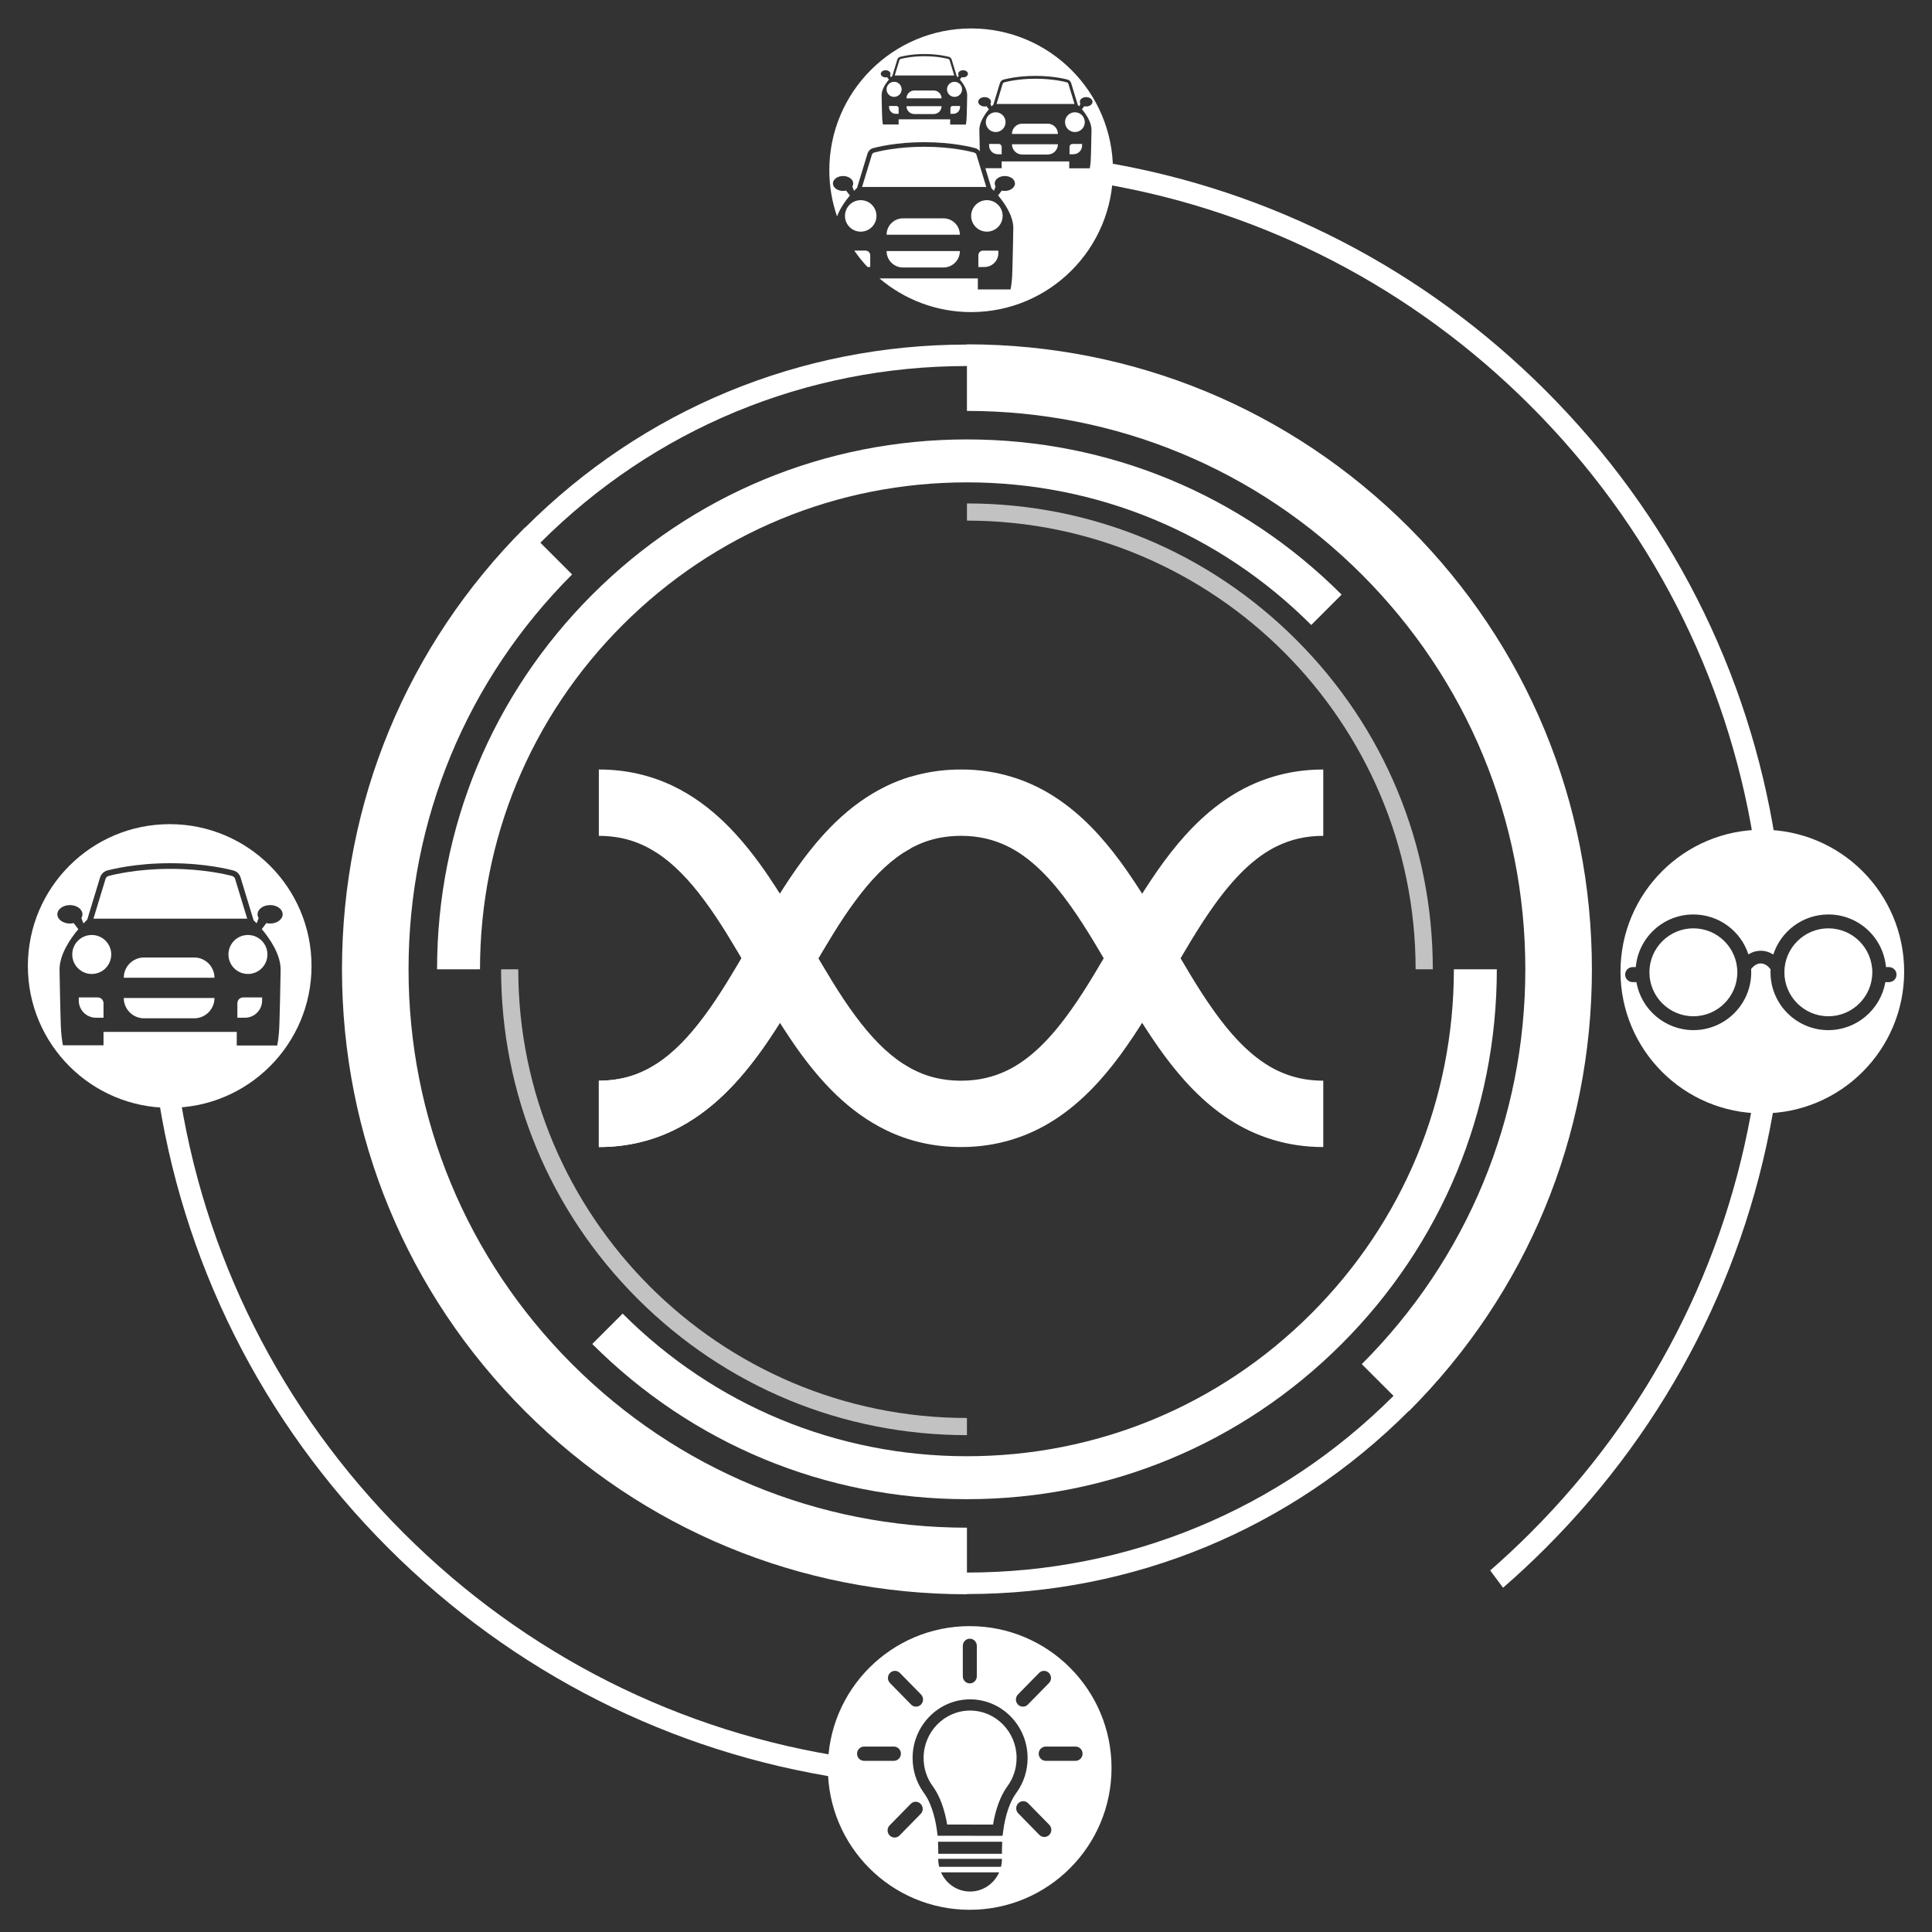
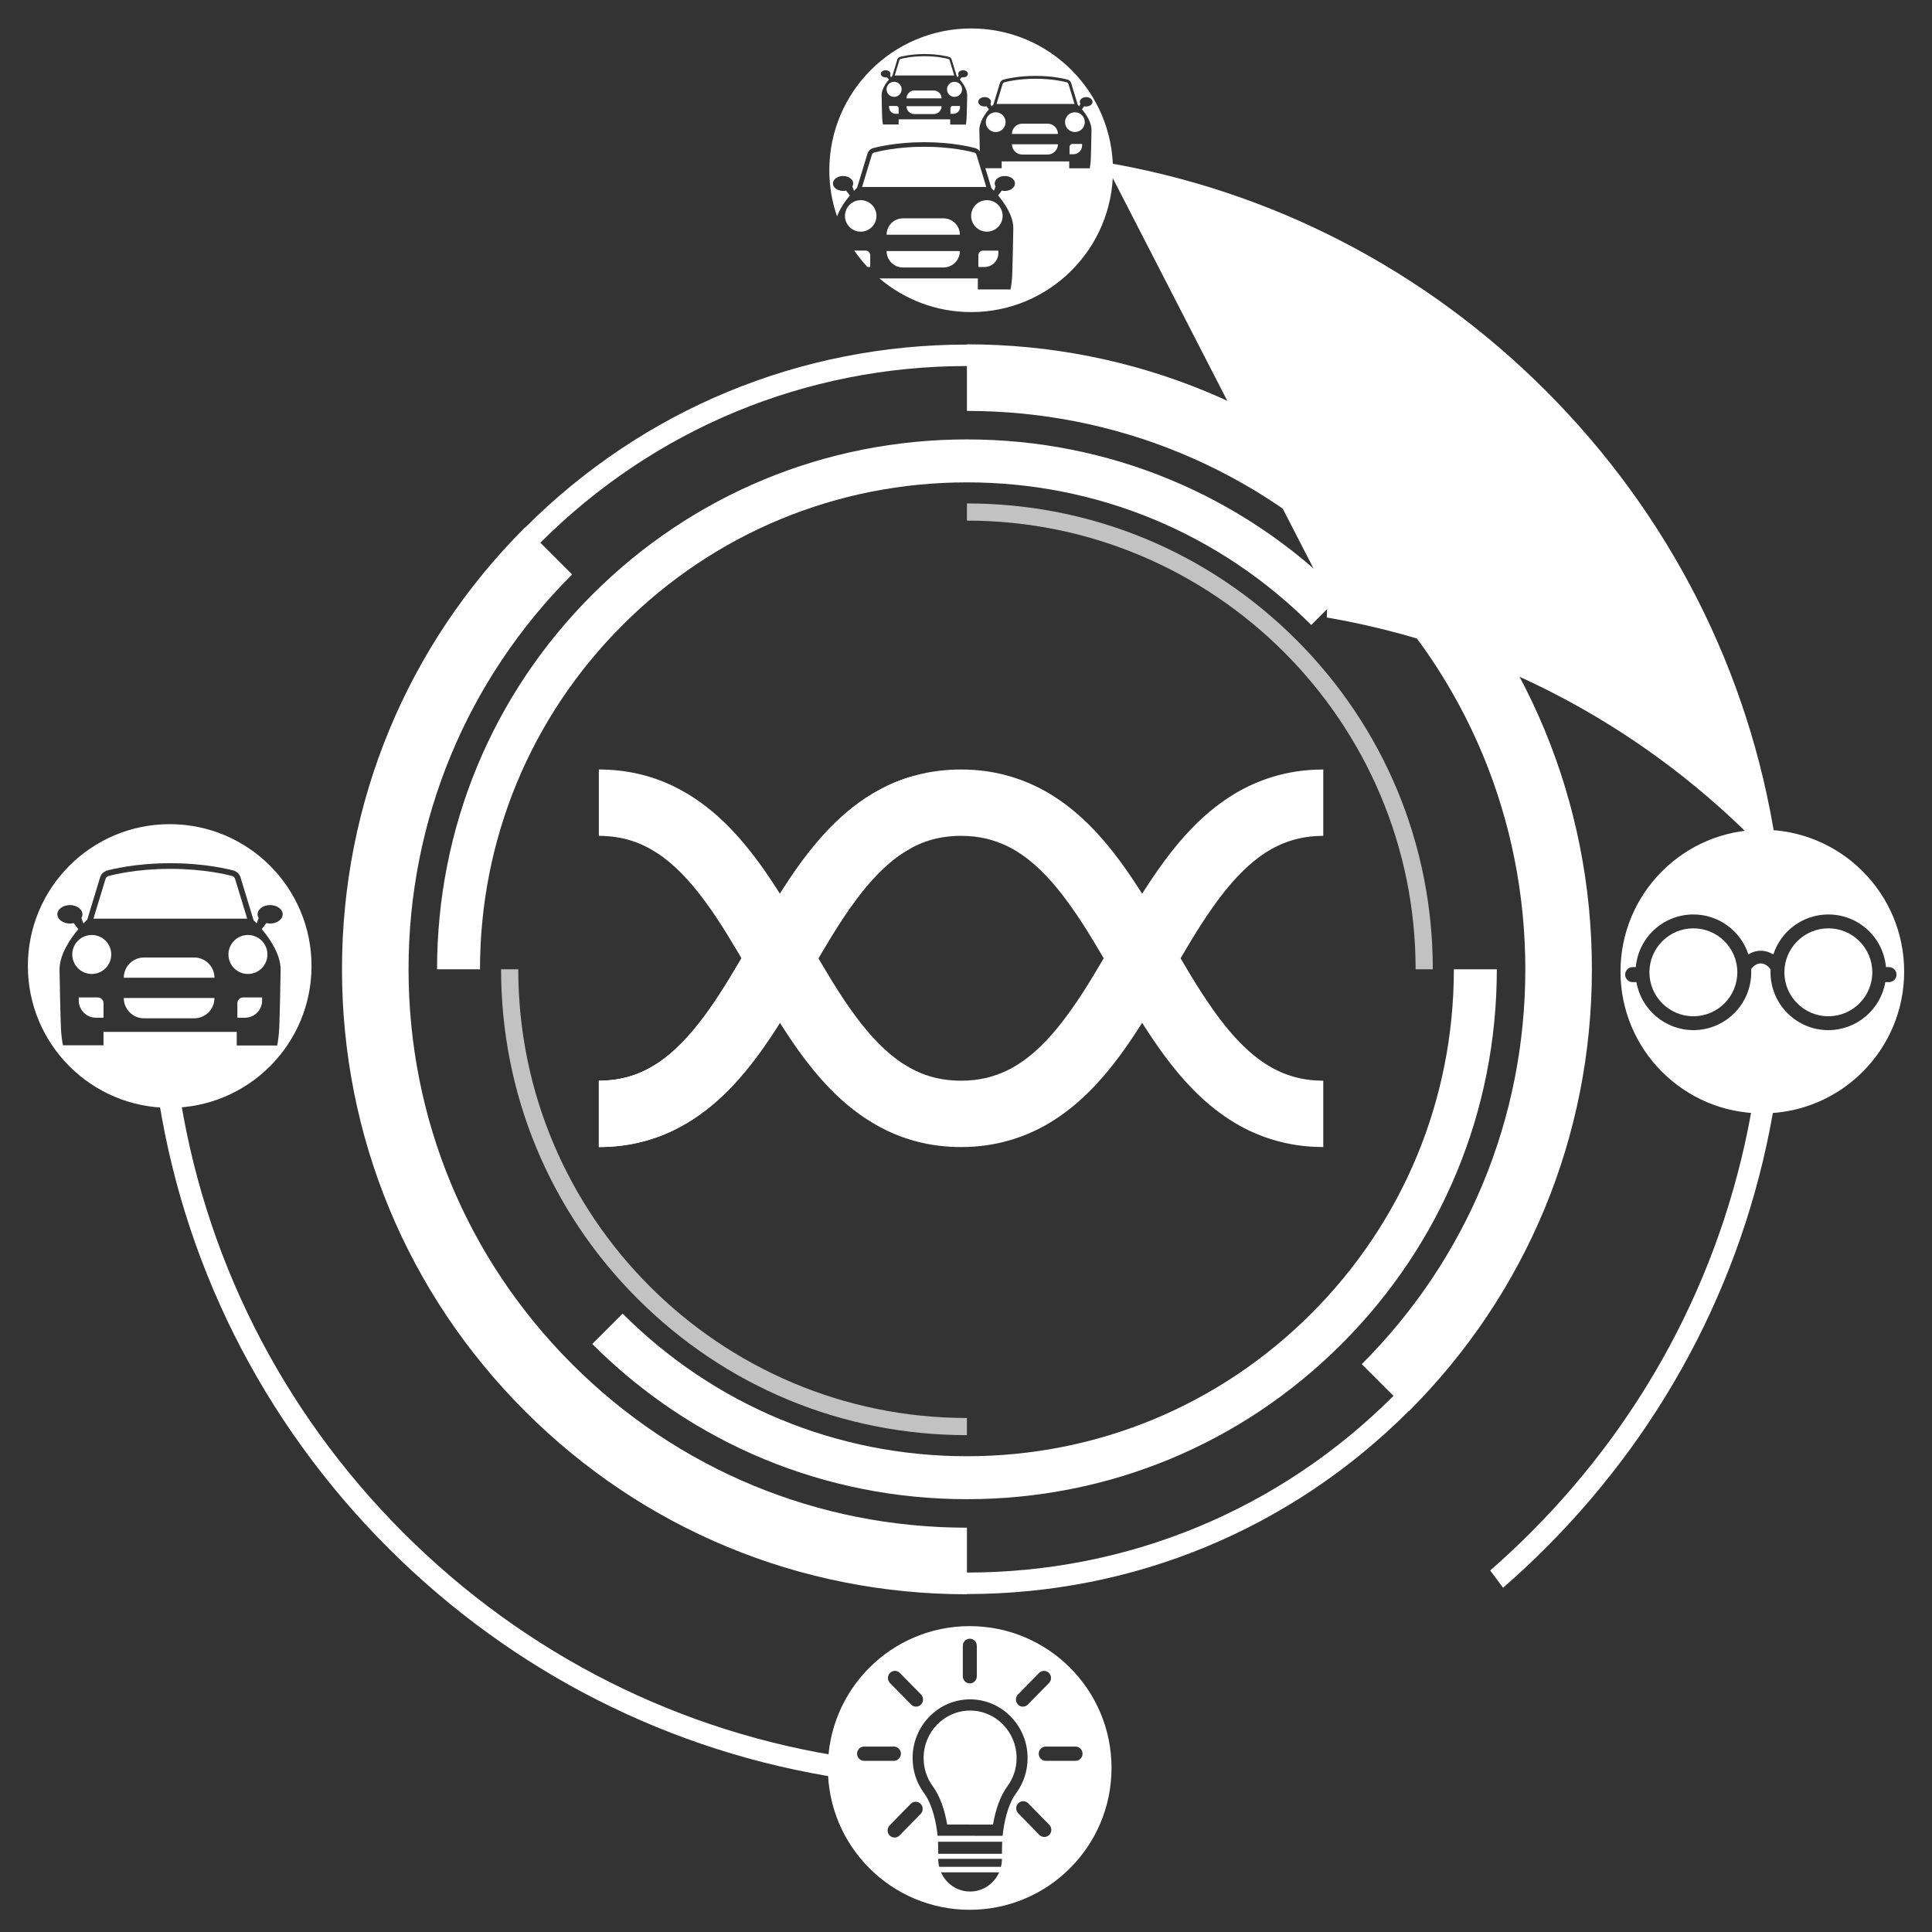
<svg xmlns="http://www.w3.org/2000/svg" width="100%" height="100%" viewBox="0 0 426 426" version="1.1" xml:space="preserve" style="fill-rule:evenodd;clip-rule:evenodd;stroke-linejoin:round;stroke-miterlimit:1.414;">
  <rect x="0" y="0" width="426" height="426" fill="#333333" stroke="none" />
  <path d="M96.371,213.728c0,-31.209 12.154,-60.55 34.221,-82.617c22.067,-22.067 51.409,-34.221 82.615,-34.221c31.209,0 60.546,12.154 82.614,34.221l-6.696,6.697c-20.28,-20.279 -47.24,-31.448 -75.92,-31.448c-28.677,0 -55.639,11.169 -75.918,31.448c-20.278,20.279 -31.448,47.24 -31.448,75.92l-9.468,0Zm40.918,75.919c20.278,20.279 47.24,31.447 75.918,31.447c28.679,0 55.64,-11.168 75.92,-31.447c20.277,-20.278 31.446,-47.24 31.446,-75.918l9.472,0c0,31.208 -12.154,60.548 -34.224,82.615c-22.068,22.066 -51.405,34.22 -82.614,34.22c-31.208,0 -60.549,-12.154 -82.615,-34.22l6.697,-6.697Z" style="fill:#fff;fill-rule:nonzero;" />
  <path d="M213.207,316.447c-27.438,0 -53.233,-10.684 -72.634,-30.086c-19.402,-19.4 -30.086,-45.197 -30.086,-72.632l3.789,0c0,54.551 44.379,98.933 98.931,98.933l0,3.785Zm98.931,-102.719c0,-54.552 -44.379,-98.933 -98.931,-98.933l0,-3.789c27.436,0 53.235,10.686 72.634,30.086c19.402,19.401 30.089,45.196 30.089,72.636l-3.792,0Z" style="fill:#fff;fill-opacity:0.7;fill-rule:nonzero;" />
  <path d="M351.009,213.728c0,-36.811 -14.332,-71.414 -40.359,-97.442c-26.026,-26.028 -60.632,-40.362 -97.441,-40.362l0,0.051c-36.796,0 -71.388,14.329 -97.407,40.346l-0.034,-0.033c-26.028,26.028 -40.361,60.631 -40.361,97.441c0,36.809 14.335,71.412 40.361,97.442c26.027,26.026 60.633,40.36 97.442,40.36l0,-0.049c36.794,0 71.387,-14.329 97.406,-40.347l0.036,0.036c26.025,-26.03 40.357,-60.634 40.357,-97.443Zm-43.745,94.057c-25.125,25.123 -58.527,38.959 -94.057,38.959l0,-9.893c-32.887,0 -63.806,-12.807 -87.061,-36.062c-23.255,-23.255 -36.062,-54.175 -36.062,-87.061c0,-32.889 12.807,-63.808 36.062,-87.062l-6.998,-6.997c25.124,-25.122 58.529,-38.958 94.057,-38.958l0,9.894c32.889,0 63.807,12.806 87.062,36.061c23.256,23.254 36.062,54.175 36.062,87.062c0,32.886 -12.806,63.804 -36.062,87.061l6.997,6.996Z" style="fill:#fff;fill-rule:nonzero;" />
-   <path d="M243.573,35.795c36.655,6.175 70.422,23.513 97.237,50.326c27.339,27.34 44.828,61.906 50.677,99.393l-4.868,-0.458c-5.879,-36.042 -22.825,-69.255 -49.157,-95.587c-25.958,-25.959 -58.611,-42.797 -94.063,-48.901l0.174,-4.773Zm-57.739,356.343c-37.809,-5.719 -72.689,-23.265 -100.232,-50.807c-27.977,-27.977 -45.636,-63.523 -51.067,-102.02l4.776,-0.059c5.389,37.253 22.546,71.635 49.641,98.73c26.961,26.961 61.141,44.082 98.179,49.559l-1.297,4.597Zm142.752,-45.859c3.039,-2.653 6,-5.42 8.876,-8.297c26.332,-26.332 43.278,-59.545 49.157,-95.587l4.808,-0.059c-5.912,37.333 -23.373,71.753 -50.615,98.995c-3.043,3.044 -6.175,5.962 -9.392,8.76l-2.834,-3.812Z" style="fill:#fff;fill-rule:nonzero;" />
+   <path d="M243.573,35.795c36.655,6.175 70.422,23.513 97.237,50.326c27.339,27.34 44.828,61.906 50.677,99.393l-4.868,-0.458c-25.958,-25.959 -58.611,-42.797 -94.063,-48.901l0.174,-4.773Zm-57.739,356.343c-37.809,-5.719 -72.689,-23.265 -100.232,-50.807c-27.977,-27.977 -45.636,-63.523 -51.067,-102.02l4.776,-0.059c5.389,37.253 22.546,71.635 49.641,98.73c26.961,26.961 61.141,44.082 98.179,49.559l-1.297,4.597Zm142.752,-45.859c3.039,-2.653 6,-5.42 8.876,-8.297c26.332,-26.332 43.278,-59.545 49.157,-95.587l4.808,-0.059c-5.912,37.333 -23.373,71.753 -50.615,98.995c-3.043,3.044 -6.175,5.962 -9.392,8.76l-2.834,-3.812Z" style="fill:#fff;fill-rule:nonzero;" />
  <g>
    <path d="M31.767,224.536l11.047,0c2.473,0 4.476,-2.004 4.476,-4.477l-20,0c0,2.473 2.004,4.477 4.477,4.477Z" style="fill:#fff;fill-rule:nonzero;" />
    <circle cx="20.231" cy="210.459" r="4.298" style="fill:#fff;" />
    <path d="M21.556,219.93l-4.186,0l0,0.692c0,2.09 1.693,3.783 3.785,3.783l1.672,0l0,-3.204c-0.002,-0.702 -0.572,-1.271 -1.271,-1.271Z" style="fill:#fff;fill-rule:nonzero;" />
    <path d="M51.804,193.692c-0.084,-0.204 -0.29,-0.409 -0.549,-0.511c-0.003,-0.003 -0.009,-0.003 -0.018,-0.009c-1.073,-0.291 -6.231,-1.589 -13.585,-1.589l-0.194,0c-7.355,0 -12.513,1.298 -13.587,1.589c-0.006,0.006 -0.015,0.006 -0.018,0.009c-0.256,0.102 -0.464,0.307 -0.566,0.562l-2.683,8.816l33.9,0l-2.7,-8.867Z" style="fill:#fff;fill-rule:nonzero;" />
    <path d="M42.814,211.12l-11.047,0c-2.471,0 -4.476,2.004 -4.476,4.475l19.999,0c0,-2.471 -2.003,-4.475 -4.476,-4.475Z" style="fill:#fff;fill-rule:nonzero;" />
    <path d="M52.34,221.201l0,3.204l1.671,0c2.089,0 3.785,-1.693 3.785,-3.783l0,-0.683l0,-0.009l-4.185,0c-0.703,0 -1.271,0.569 -1.271,1.271Z" style="fill:#fff;fill-rule:nonzero;" />
    <path d="M37.418,181.724c-17.272,0 -31.273,14.002 -31.273,31.272c0,17.271 14.001,31.274 31.273,31.274c17.271,0 31.273,-14.003 31.273,-31.274c-0.001,-17.27 -14.002,-31.272 -31.273,-31.272Zm24.458,32.206c0,0 -0.214,12.759 -0.375,13.802c-0.121,1.526 -0.371,2.751 -0.371,2.751l0,0.048l-8.931,0l0,-3.003l-29.374,0l0,2.955l-8.951,0c0,0 -0.249,-1.225 -0.371,-2.751c-0.16,-1.043 -0.374,-13.802 -0.374,-13.802c-0.068,-3.385 2.329,-6.888 4.139,-9.045l-1.029,-1.348c-0.262,0.061 -0.536,0.101 -0.825,0.101c-1.529,0 -2.767,-0.91 -2.767,-2.033c0,-1.125 1.238,-2.035 2.767,-2.035c1.528,0 2.765,0.91 2.765,2.035c0,0.29 -0.083,0.565 -0.233,0.813l0.452,1.2c0.505,-0.533 0.835,-0.838 0.835,-0.838l0.001,0l2.879,-9.453c0.25,-0.621 0.711,-1.078 1.284,-1.306c0.02,-0.008 0.08,-0.032 0.1,-0.037c0.995,-0.276 6.339,-1.647 13.961,-1.647l0.194,0c7.621,0 12.967,1.373 13.961,1.647c0.032,0.008 0.061,0.02 0.089,0.032c0.584,0.231 1.044,0.689 1.275,1.259l2.937,9.635c0.138,0.131 0.379,0.371 0.676,0.687l0.442,-1.177c-0.152,-0.25 -0.239,-0.529 -0.239,-0.818c0,-1.125 1.238,-2.035 2.766,-2.035c1.531,0 2.767,0.91 2.767,2.035c0,1.123 -1.237,2.033 -2.767,2.033c-0.288,0 -0.558,-0.038 -0.82,-0.101l-1.015,1.331c1.812,2.152 4.22,5.668 4.153,9.061l-0.001,0l0,0.004Z" style="fill:#fff;fill-rule:nonzero;" />
    <circle cx="54.669" cy="210.459" r="4.298" style="fill:#fff;" />
  </g>
  <g>
    <path d="M205.883,19.955l-4.273,0c-0.957,0 -1.732,0.775 -1.732,1.732l7.737,0c0,-0.955 -0.775,-1.732 -1.732,-1.732Z" style="fill:#fff;fill-rule:nonzero;" />
    <path d="M209.363,13.212c-0.034,-0.079 -0.114,-0.16 -0.214,-0.197c-0.001,-0.002 -0.005,-0.002 -0.008,-0.003c-0.416,-0.113 -2.409,-0.616 -5.255,-0.616l-0.077,0c-2.845,0 -4.842,0.503 -5.256,0.616c-0.002,0.001 -0.006,0.001 -0.008,0.003c-0.098,0.038 -0.178,0.118 -0.218,0.217l-1.04,3.411l13.119,0l-1.043,-3.431Z" style="fill:#fff;fill-rule:nonzero;" />
    <path d="M191.882,58.873l0,-2.588c0,-0.568 -0.46,-1.027 -1.026,-1.027l-2.489,0c0.879,1.277 1.851,2.484 2.908,3.614l0.607,0l0,0.001Z" style="fill:#fff;fill-rule:nonzero;" />
    <circle cx="197.145" cy="19.699" r="1.662" style="fill:#fff;" />
    <path d="M201.61,25.147l4.273,0c0.957,0 1.732,-0.775 1.732,-1.732l-7.737,0c0,0.957 0.775,1.732 1.732,1.732Z" style="fill:#fff;fill-rule:nonzero;" />
    <path d="M197.656,23.364l-1.619,0l0,0.267c0,0.809 0.655,1.464 1.465,1.464l0.646,0l0,-1.239c0.001,-0.271 -0.219,-0.492 -0.492,-0.492Z" style="fill:#fff;fill-rule:nonzero;" />
    <circle cx="217.607" cy="47.607" r="3.472" style="fill:#fff;" />
    <circle cx="189.786" cy="47.609" r="3.472" style="fill:#fff;" />
    <path d="M215.724,56.285l0,2.588l1.35,0c1.69,0 3.058,-1.368 3.058,-3.055l0,-0.551l0,-0.006l-3.382,0c-0.565,-0.002 -1.026,0.457 -1.026,1.024Z" style="fill:#fff;fill-rule:nonzero;" />
    <path d="M214.846,33.651c-0.001,-0.002 -0.008,-0.003 -0.014,-0.006c-0.866,-0.236 -5.033,-1.284 -10.973,-1.284l-0.159,0c-5.94,0 -10.108,1.05 -10.975,1.284c-0.005,0.003 -0.012,0.004 -0.015,0.006c-0.207,0.082 -0.375,0.248 -0.458,0.454l-2.166,7.121l27.384,0l-2.182,-7.161c-0.064,-0.166 -0.232,-0.332 -0.442,-0.414Z" style="fill:#fff;fill-rule:nonzero;" />
    <path d="M199.106,58.978l8.923,0c1.998,0 3.616,-1.618 3.616,-3.616l-16.153,0c-0.002,1.998 1.616,3.616 3.614,3.616Z" style="fill:#fff;fill-rule:nonzero;" />
    <path d="M208.029,48.142l-8.923,0c-1.998,0 -3.616,1.62 -3.616,3.615l16.153,0c0,-1.996 -1.616,-3.615 -3.614,-3.615Z" style="fill:#fff;fill-rule:nonzero;" />
    <path d="M225.398,34.075l5.603,0c1.254,0 2.272,-1.017 2.272,-2.271l-10.143,0c-0.002,1.254 1.015,2.271 2.268,2.271Z" style="fill:#fff;fill-rule:nonzero;" />
    <path d="M230.999,27.27l-5.603,0c-1.251,0 -2.269,1.015 -2.269,2.269l10.143,0c0.001,-1.254 -1.015,-2.269 -2.271,-2.269Z" style="fill:#fff;fill-rule:nonzero;" />
    <circle cx="219.546" cy="26.935" r="2.18" style="fill:#fff;" />
    <path d="M235.282,18.171c0,0 -0.006,0 -0.009,-0.003c-0.546,-0.148 -3.16,-0.807 -6.891,-0.807l-0.099,0c-3.728,0 -6.346,0.659 -6.891,0.807c-0.003,0.002 -0.006,0.002 -0.009,0.003c-0.13,0.053 -0.234,0.157 -0.287,0.287l-1.36,4.47l17.191,0l-1.366,-4.495c-0.045,-0.106 -0.15,-0.209 -0.279,-0.262Z" style="fill:#fff;fill-rule:nonzero;" />
    <path d="M209.57,23.856l0,1.239l0.647,0c0.809,0 1.463,-0.655 1.463,-1.464l0,-0.263l0,-0.004l-1.619,0c-0.273,0 -0.491,0.221 -0.491,0.492Z" style="fill:#fff;fill-rule:nonzero;" />
-     <path d="M218.095,31.739l0,0.351c0,1.06 0.86,1.918 1.921,1.918l0.846,0l0,-1.623c0,-0.358 -0.289,-0.646 -0.644,-0.646l-2.123,0Z" style="fill:#fff;fill-rule:nonzero;" />
    <path d="M214.134,6.272c-17.271,0 -31.272,14.002 -31.272,31.273c0,3.561 0.606,6.979 1.701,10.168c0.666,-1.785 1.852,-3.44 2.832,-4.606l-0.832,-1.091c-0.211,0.05 -0.432,0.083 -0.667,0.083c-1.236,0 -2.236,-0.736 -2.236,-1.643c0,-0.909 1,-1.644 2.236,-1.644c1.234,0 2.235,0.735 2.235,1.644c0,0.234 -0.069,0.457 -0.19,0.657l0.364,0.969c0.408,-0.429 0.675,-0.676 0.675,-0.676l0.001,0l2.327,-7.635c0.2,-0.502 0.573,-0.872 1.035,-1.055c0.017,-0.006 0.063,-0.026 0.08,-0.031c0.804,-0.222 5.122,-1.333 11.279,-1.333l0.158,0c6.156,0 10.475,1.111 11.276,1.333c0.026,0.006 0.049,0.017 0.072,0.026c0.342,0.136 0.629,0.37 0.834,0.664c-0.053,-2.044 -0.097,-4.68 -0.097,-4.68c-0.033,-1.716 1.183,-3.494 2.099,-4.586l-0.52,-0.684c-0.134,0.032 -0.275,0.052 -0.421,0.052c-0.775,0 -1.402,-0.461 -1.402,-1.031c0,-0.571 0.627,-1.032 1.402,-1.032c0.777,0 1.404,0.461 1.404,1.032c0,0.148 -0.042,0.287 -0.119,0.415l0.228,0.607c0.257,-0.268 0.424,-0.424 0.424,-0.424l0.001,0l1.461,-4.793c0.126,-0.316 0.36,-0.548 0.65,-0.662c0.012,-0.005 0.038,-0.017 0.051,-0.02c0.505,-0.139 3.216,-0.835 7.08,-0.835l0.099,0c3.867,0 6.578,0.696 7.08,0.835c0.016,0.004 0.033,0.011 0.045,0.017c0.297,0.117 0.53,0.349 0.647,0.639l1.49,4.885c0.069,0.066 0.192,0.19 0.343,0.348l0.225,-0.596c-0.078,-0.126 -0.12,-0.268 -0.12,-0.416c0,-0.571 0.625,-1.032 1.402,-1.032c0.773,0 1.402,0.461 1.402,1.032c0,0.57 -0.629,1.031 -1.402,1.031c-0.148,0 -0.287,-0.02 -0.418,-0.052l-0.514,0.674c0.918,1.093 2.143,2.873 2.106,4.596c0,0 -0.108,6.472 -0.19,7c-0.063,0.775 -0.186,1.396 -0.186,1.396l0,0.023l-4.531,0l0,-1.522l-14.897,0l0,1.499l-3.601,0l1.348,4.421c0.113,0.107 0.307,0.299 0.547,0.555l0.358,-0.949c-0.125,-0.202 -0.193,-0.427 -0.193,-0.662c0,-0.909 0.998,-1.644 2.232,-1.644c1.237,0 2.236,0.735 2.236,1.644c0,0.907 -0.999,1.643 -2.236,1.643c-0.231,0 -0.451,-0.032 -0.659,-0.083l-0.823,1.076c1.464,1.739 3.41,4.577 3.356,7.32l-0.003,0c0,0 -0.171,10.305 -0.301,11.148c-0.098,1.234 -0.3,2.222 -0.3,2.222l0,0.038l-7.215,0l0,-2.425l-21.688,0c5.451,4.625 12.503,7.42 20.212,7.42c17.272,0 31.273,-14.001 31.273,-31.273c0,-17.268 -14.001,-31.27 -31.273,-31.27Zm-0.875,14.771c-0.001,0 -0.084,4.937 -0.146,5.341c-0.046,0.59 -0.143,1.063 -0.143,1.063l0,0.02l-3.456,0l0,-1.162l-11.366,0l0,1.144l-3.463,0c0,0 -0.096,-0.473 -0.144,-1.063c-0.063,-0.404 -0.146,-5.342 -0.146,-5.342c-0.026,-1.309 0.903,-2.665 1.602,-3.5l-0.399,-0.521c-0.1,0.024 -0.208,0.039 -0.319,0.039c-0.591,0 -1.07,-0.351 -1.07,-0.787c0,-0.435 0.48,-0.788 1.07,-0.788c0.59,0 1.071,0.353 1.071,0.788c0,0.112 -0.032,0.218 -0.092,0.316l0.174,0.463c0.195,-0.206 0.323,-0.325 0.323,-0.325l0.002,0l1.114,-3.657c0.095,-0.241 0.274,-0.418 0.494,-0.505c0.009,-0.004 0.032,-0.013 0.039,-0.014c0.385,-0.107 2.454,-0.64 5.402,-0.64l0.077,0c2.948,0 5.018,0.532 5.402,0.64c0.012,0.003 0.024,0.006 0.034,0.012c0.224,0.091 0.405,0.266 0.493,0.488l1.135,3.727c0.054,0.051 0.146,0.143 0.262,0.265l0.171,-0.454c-0.06,-0.098 -0.094,-0.205 -0.094,-0.318c0,-0.434 0.481,-0.787 1.071,-0.787c0.59,0 1.07,0.353 1.07,0.787c0,0.436 -0.48,0.787 -1.07,0.787c-0.111,0 -0.218,-0.015 -0.318,-0.038l-0.393,0.514c0.706,0.834 1.64,2.194 1.613,3.507Z" style="fill:#fff;fill-rule:nonzero;" />
    <path d="M235.832,32.385l0,1.623l0.846,0c1.061,0 1.922,-0.858 1.922,-1.918l0,-0.346l0,-0.005l-2.124,0c-0.354,0 -0.644,0.288 -0.644,0.646Z" style="fill:#fff;fill-rule:nonzero;" />
    <circle cx="210.471" cy="19.699" r="1.662" style="fill:#fff;" />
    <circle cx="237.015" cy="26.934" r="2.18" style="fill:#fff;" />
  </g>
  <g>
    <path d="M213.905,377.176c-5.654,0 -10.253,4.689 -10.253,10.455c0,2.293 0.709,4.46 2.046,6.268l0.164,0.229c1.383,1.98 2.427,4.844 2.985,8.177l10.113,0.007c0.556,-3.337 1.6,-6.203 2.987,-8.184l0,-0.008l0.161,-0.223c1.339,-1.809 2.046,-3.975 2.046,-6.267c0.003,-5.765 -4.597,-10.454 -10.249,-10.454Z" style="fill:#fff;fill-rule:nonzero;" />
    <path d="M213.814,358.556c-17.271,0 -31.272,14.002 -31.272,31.274c0,17.27 14.001,31.274 31.272,31.274c17.273,0 31.274,-14.004 31.274,-31.274c0,-17.272 -14.001,-31.274 -31.274,-31.274Zm10.644,15.07l4.654,-4.745c0.602,-0.613 1.579,-0.613 2.181,0c0.606,0.616 0.606,1.611 0,2.226l-4.652,4.744c-0.603,0.614 -1.579,0.614 -2.185,0c-0.596,-0.614 -0.596,-1.609 0.002,-2.225Zm-12.161,-10.724c0,-0.867 0.69,-1.574 1.545,-1.574c0.852,0 1.543,0.707 1.543,1.574l0,6.709c0,0.871 -0.691,1.573 -1.543,1.573c-0.855,0 -1.545,-0.702 -1.545,-1.573l0,-6.709Zm-16.059,5.976c0.603,-0.613 1.582,-0.613 2.186,0l4.651,4.743c0.604,0.617 0.604,1.615 0,2.227c-0.604,0.616 -1.581,0.616 -2.183,0l-4.654,-4.744c-0.6,-0.613 -0.6,-1.61 0,-2.226Zm-5.715,19.38c-0.853,0 -1.543,-0.704 -1.543,-1.572c0,-0.869 0.69,-1.573 1.543,-1.573l6.579,0c0.853,0 1.543,0.702 1.543,1.573c0,0.87 -0.69,1.572 -1.543,1.572l-6.579,0Zm12.476,11.712l-4.651,4.743c-0.605,0.614 -1.581,0.614 -2.184,0c-0.601,-0.614 -0.601,-1.613 0,-2.226l4.652,-4.743c0.606,-0.616 1.581,-0.616 2.183,0c0.604,0.614 0.604,1.61 0,2.226Zm10.901,17.107c-2.854,0 -5.307,-1.737 -6.407,-4.228l12.813,0c-1.098,2.491 -3.553,4.228 -6.406,4.228Zm6.81,-5.45l-13.619,0c-0.137,-0.559 -0.213,-1.147 -0.213,-1.753l14.046,0c-0.002,0.606 -0.076,1.194 -0.214,1.753Zm0.265,-5.359c-0.028,0.55 -0.042,1.117 -0.042,1.674l0,0.814l-14.055,0l0,-0.814c0,-0.559 -0.015,-1.124 -0.043,-1.679l-0.008,-0.171l14.157,0l-0.009,0.176Zm0.231,-2.551l-0.145,1.072l-14.315,-0.009l-0.14,-1.073c-0.459,-3.458 -1.495,-6.489 -2.841,-8.314l-0.165,-0.227c-1.553,-2.195 -2.374,-4.792 -2.374,-7.533c0,-7.13 5.688,-12.932 12.679,-12.932c6.991,0 12.677,5.802 12.677,12.932c0,2.739 -0.818,5.34 -2.371,7.533l-0.003,0.008l-0.161,0.22c-1.349,1.824 -2.387,4.858 -2.841,8.323Zm10.155,0.87c-0.605,0.615 -1.579,0.615 -2.184,0l-4.653,-4.745c-0.602,-0.615 -0.602,-1.611 0,-2.226c0.606,-0.613 1.579,-0.613 2.185,0l4.652,4.743c0.601,0.617 0.601,1.615 0,2.228Zm5.794,-16.329l-6.578,0c-0.852,0 -1.544,-0.704 -1.544,-1.572c0,-0.869 0.692,-1.573 1.544,-1.573l6.578,0c0.855,0 1.547,0.702 1.547,1.573c0,0.87 -0.692,1.572 -1.547,1.572Z" style="fill:#fff;fill-rule:nonzero;" />
  </g>
  <g>
    <path d="M373.386,204.695c-5.348,0 -9.695,4.349 -9.695,9.694c0,5.345 4.347,9.693 9.695,9.693c5.344,0 9.691,-4.348 9.691,-9.693c0,-5.345 -4.347,-9.694 -9.691,-9.694Z" style="fill:#fff;fill-rule:nonzero;" />
    <path d="M403.145,204.695c-5.344,0 -9.695,4.349 -9.695,9.694c0,5.345 4.351,9.693 9.695,9.693c5.347,0 9.692,-4.348 9.692,-9.693c0,-5.345 -4.346,-9.694 -9.692,-9.694Z" style="fill:#fff;fill-rule:nonzero;" />
    <path d="M388.59,182.953c-17.272,0 -31.276,14.002 -31.276,31.274c0,17.271 14.004,31.272 31.276,31.272c17.271,0 31.272,-14.001 31.272,-31.272c0,-17.272 -14.001,-31.274 -31.272,-31.274Zm27.923,33.603l-0.803,0c-1.044,6.065 -6.367,10.586 -12.565,10.586c-7.031,0 -12.754,-5.721 -12.754,-12.753c0,-0.218 0.009,-0.432 0.018,-0.644c-0.602,-0.835 -1.386,-1.311 -2.172,-1.311c-0.77,0 -1.516,0.439 -2.122,1.24c0.016,0.237 0.025,0.476 0.025,0.715c0,7.032 -5.72,12.753 -12.751,12.753c-6.198,0 -11.522,-4.522 -12.565,-10.586l-0.827,0c-0.913,0 -1.658,-0.742 -1.658,-1.656c0,-0.915 0.745,-1.658 1.658,-1.658l0.688,0c0.584,-6.547 6.072,-11.606 12.704,-11.606c5.546,0 10.431,3.588 12.129,8.812c1.697,-1.088 3.807,-1.071 5.487,0.029c1.689,-5.241 6.579,-8.84 12.142,-8.84c6.629,0 12.116,5.059 12.703,11.607l0.666,0c0.915,0 1.66,0.743 1.66,1.658c-0.003,0.912 -0.748,1.654 -1.663,1.654Z" style="fill:#fff;fill-rule:nonzero;" />
  </g>
  <g>
    <path d="M271.01,246.803c-5.796,-3.77 -10.375,-8.789 -14.353,-14.169c-7.895,-10.776 -13.751,-23.278 -20.448,-32.67c-4.438,-6.293 -9.069,-10.986 -14.211,-13.44c-2.961,-1.411 -6.149,-2.212 -10.091,-2.227c-5.167,0.03 -9.059,1.365 -12.798,3.757c-3.714,2.402 -7.202,6.044 -10.55,10.59c-6.751,9.08 -12.6,21.514 -20.278,32.439c-5.152,7.253 -11.304,14.043 -19.811,18.165c-4.836,2.341 -10.391,3.685 -16.428,3.671l0,-14.628c5.167,-0.028 9.057,-1.357 12.797,-3.754c3.711,-2.404 7.199,-6.044 10.548,-10.59c6.751,-9.078 12.598,-21.513 20.281,-32.437c5.154,-7.253 11.301,-14.047 19.808,-18.168c4.838,-2.339 10.392,-3.682 16.429,-3.667c7.934,-0.031 14.999,2.332 20.77,6.115c5.793,3.771 10.375,8.789 14.349,14.168c7.899,10.774 13.751,23.28 20.448,32.67c4.442,6.293 9.073,10.984 14.215,13.44c2.964,1.409 6.147,2.214 10.09,2.224l0,14.625c-0.045,0 -0.088,0 -0.136,0c-7.877,0 -14.893,-2.355 -20.631,-6.114Z" style="fill:#fff;fill-rule:nonzero;" />
    <path d="M271.01,175.79c-5.796,3.771 -10.375,8.789 -14.353,14.171c-7.895,10.771 -13.751,23.277 -20.448,32.667c-4.438,6.293 -9.069,10.984 -14.211,13.44c-2.961,1.409 -6.149,2.214 -10.091,2.224c-5.167,-0.029 -9.059,-1.36 -12.798,-3.755c-3.714,-2.404 -7.202,-6.044 -10.55,-10.59c-6.751,-9.078 -12.6,-21.51 -20.278,-32.437c-5.152,-7.253 -11.304,-14.047 -19.811,-18.168c-4.836,-2.339 -10.391,-3.682 -16.428,-3.667l0,14.626c5.167,0.03 9.057,1.359 12.797,3.753c3.711,2.402 7.199,6.044 10.548,10.59c6.751,9.08 12.598,21.514 20.281,32.439c5.154,7.253 11.301,14.043 19.808,18.165c4.838,2.341 10.392,3.685 16.429,3.671c7.934,0.027 14.999,-2.336 20.77,-6.113c5.793,-3.773 10.375,-8.792 14.349,-14.167c7.899,-10.78 13.751,-23.283 20.448,-32.675c4.442,-6.293 9.073,-10.986 14.215,-13.44c2.964,-1.408 6.147,-2.212 10.09,-2.223l0,-14.624c-0.045,0 -0.088,0 -0.136,0c-7.877,-0.002 -14.893,2.352 -20.631,6.113Z" style="fill:#fff;fill-rule:nonzero;" />
    <path d="M200.847,171.265c-1.87,0.564 -3.667,1.252 -5.369,2.077c-8.507,4.121 -14.656,10.915 -19.809,18.168c-7.683,10.924 -13.529,23.359 -20.28,32.437c-3.349,4.546 -6.837,8.186 -10.548,10.59c-3.741,2.397 -7.632,3.726 -12.798,3.754l0,14.628c6.038,0.014 11.593,-1.33 16.429,-3.671c8.507,-4.122 14.66,-10.912 19.81,-18.165c7.678,-10.925 13.528,-23.359 20.279,-32.439c3.347,-4.546 6.835,-8.188 10.55,-10.59c0.571,-0.365 1.157,-0.699 1.737,-1.017l0,-15.772l-0.001,0Z" style="fill:#fff;fill-rule:nonzero;" />
  </g>
</svg>